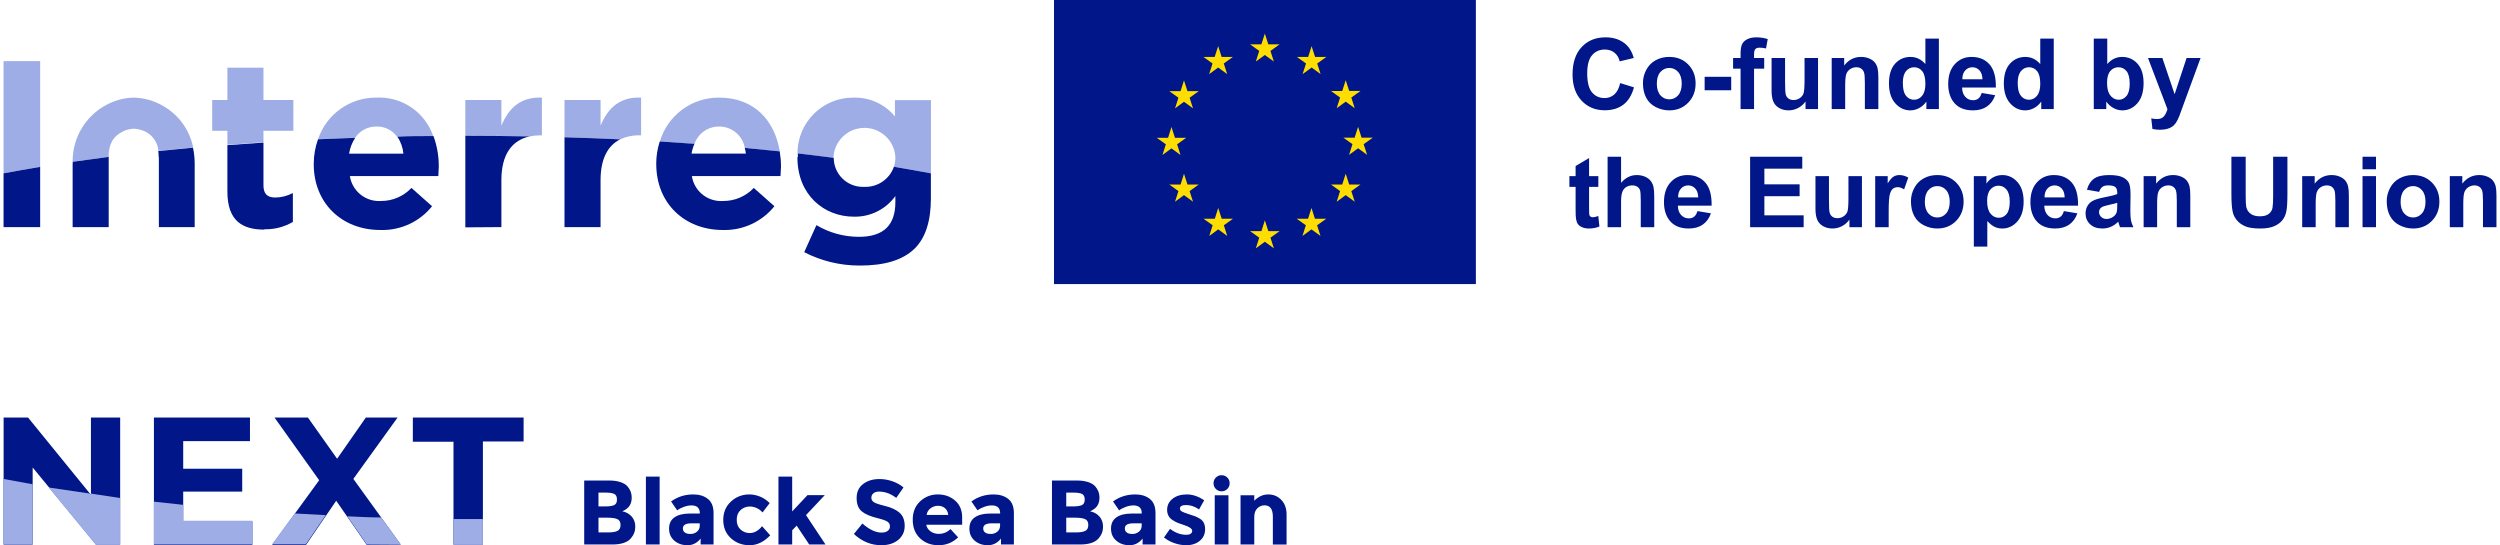
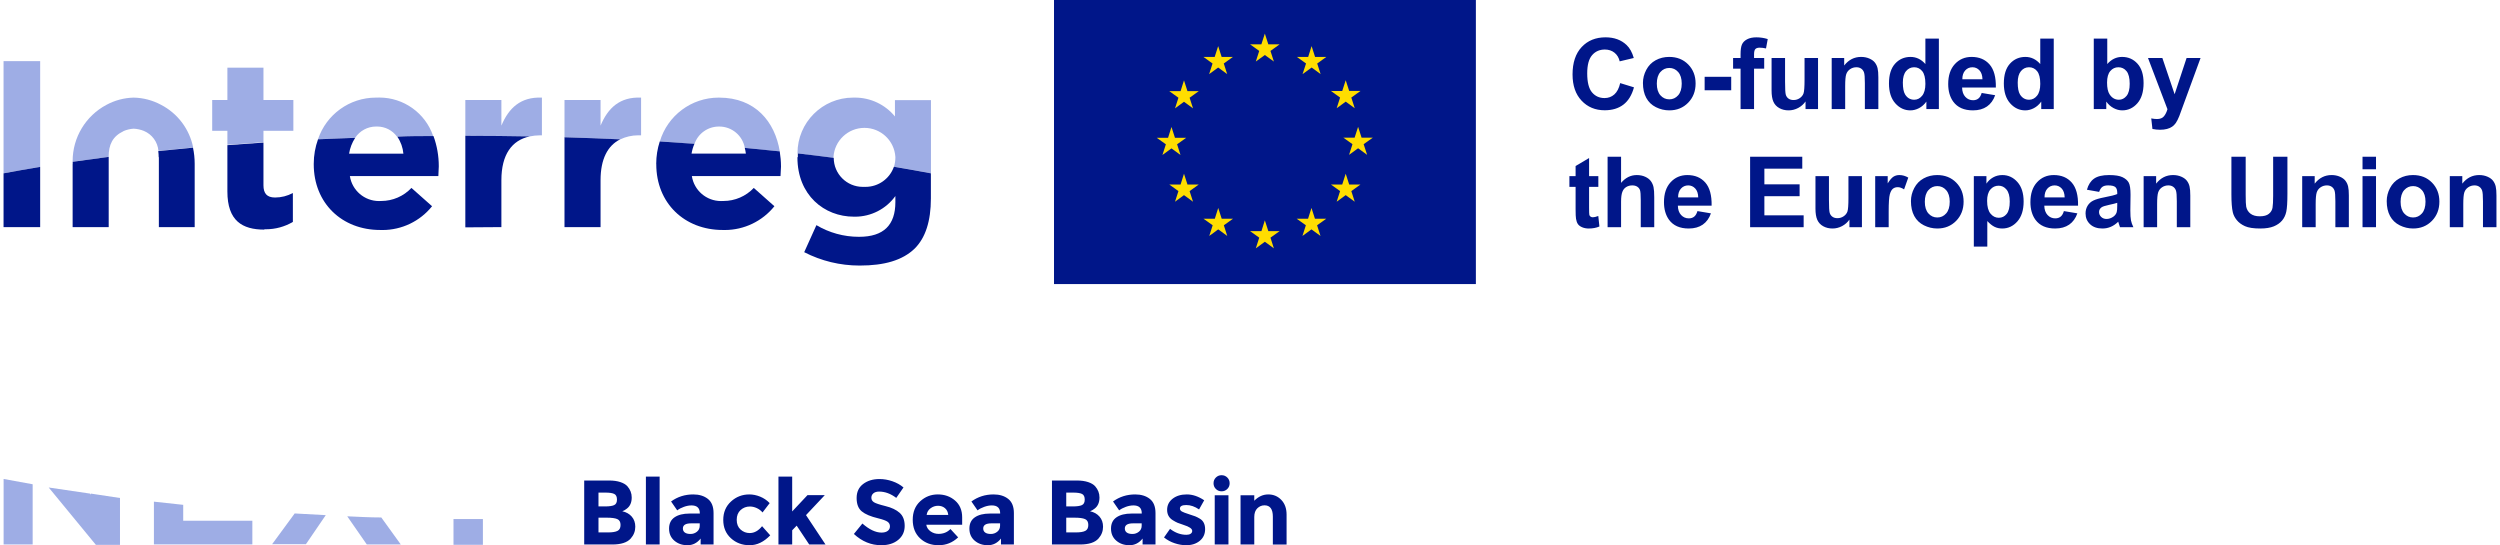
<svg xmlns="http://www.w3.org/2000/svg" xml:space="preserve" width="266px" height="58px" version="1.1" style="shape-rendering:geometricPrecision; text-rendering:geometricPrecision; image-rendering:optimizeQuality; fill-rule:evenodd; clip-rule:evenodd" viewBox="0 0 1500 328">
  <defs>
    <style type="text/css">
   
    .fil1 {fill:#001689}
    .fil0 {fill:#9EADE5}
    .fil3 {fill:#FFDD00}
    .fil2 {fill:#001689;fill-rule:nonzero}
   
  </style>
  </defs>
  <g id="Слой_x0020_1">
    <g id="_2770400462112">
      <g>
        <path class="fil0" d="M430.57 76.141c0.032,-0.001 0.063,-0.001 0.093,-0.001 7.569,0 14.052,5.436 15.367,12.887 7.122,0.662 14.135,1.361 21.038,2.096 -2.9,-17.809 -14.687,-32.386 -36.499,-32.386 -0.097,-0.003 -0.202,-0.003 -0.3,-0.003 -16.35,0 -30.754,10.758 -35.389,26.437 7,0.394 13.951,0.86 20.856,1.399 2.173,-6.243 8.061,-10.429 14.672,-10.429 0.005,0 0.011,0 0.016,0l0.146 0zm0 0l0 0 0 0z" />
      </g>
      <path class="fil1" d="M392.749 98.834c0,23.426 17.001,39.547 39.951,39.547 0.424,0.01 0.862,0.019 1.288,0.019 11.601,0 22.584,-5.269 29.849,-14.307l-12.411 -11.016c-4.737,5.018 -11.344,7.863 -18.247,7.863 -0.107,0 -0.227,-0.003 -0.332,-0.003 -0.383,0.022 -0.775,0.038 -1.162,0.038 -8.745,0 -16.188,-6.378 -17.526,-15.02l53.35 0.002c0,-2.019 0.295,-4.002 0.295,-5.729 -0.011,-3.055 -0.274,-6.128 -0.769,-9.144 -6.906,-0.733 -13.92,-1.431 -21.044,-2.091 0.297,1.116 0.524,2.264 0.665,3.414l-32.683 0.001c0.333,-2.023 0.916,-3.998 1.73,-5.876 -6.906,-0.514 -13.859,-0.978 -20.861,-1.395 -1.401,4.319 -2.127,8.854 -2.127,13.401l0.034 0.296z" />
      <path class="fil0" d="M22.032 36.778l-22.032 0 0 67.526c7.16,-1.358 14.468,-2.643 22.032,-3.892l0 -63.634z" />
      <path class="fil0" d="M156.387 78.712l17.993 0 0 -18.544 -17.993 0 0 -19.461 -21.7 0 0 19.461 -9.144 0 0 18.542 9.144 0.002 0 8.409c7.172,-0.539 14.406,-1.054 21.7,-1.544l0 -6.865z" />
      <g>
        <path class="fil0" d="M224.465 76.141c0.125,0 0.254,-0.004 0.377,-0.004 4.705,0 9.127,2.255 11.888,6.062 7.345,0 14.468,-0.294 21.775,-0.367 -4.746,-13.837 -17.771,-23.135 -32.401,-23.135 -0.544,0 -1.097,0.012 -1.635,0.037 -0.143,0.004 -0.296,0 -0.439,0 -15.779,0 -29.797,10.087 -34.813,25.046 7.344,-0.33 14.872,-0.625 22.362,-0.881 2.784,-4.219 7.508,-6.762 12.564,-6.762 0.107,0 0.22,0.002 0.324,0.004l-0.002 0zm0 0l0 0 0 0z" />
      </g>
      <g>
        <path class="fil0" d="M316.557 82.09c2.047,-0.432 4.15,-0.657 6.244,-0.661l1.137 0 0 -22.693c-12.815,-0.551 -19.975,6.278 -24.381,16.853l-0.002 -15.421 -21.7 0 0 21.591 1.174 0c12.595,0 25.117,0 37.527,0.368l0.001 -0.037zm0 0l0 0 0 0z" />
      </g>
      <g>
        <path class="fil0" d="M382.467 81.429l1.139 0 0 -22.693c-12.851,-0.551 -19.974,6.278 -24.381,16.853l-0.001 -15.421 -21.701 0 0 22.435c11.273,0.331 22.435,0.734 33.488,1.285 3.386,-1.622 7.097,-2.467 10.851,-2.467 0.203,0 0.411,0.003 0.609,0.005l-0.004 0.003zm0 0l0 0 0 0z" />
      </g>
      <g>
        <path class="fil0" d="M499.382 94.722l0 -0.295c0.619,-9.827 8.772,-17.483 18.619,-17.483 9.846,0 18,7.656 18.617,17.482l0 0.294c-0.001,0.027 -0.001,0.057 -0.001,0.085 0,1.875 -0.286,3.744 -0.844,5.533 7.601,1.285 15.018,2.57 22.252,3.966l0 -44.063 -21.668 0 0 9.841c-5.89,-7.181 -14.701,-11.356 -23.992,-11.356 -0.261,0 -0.535,0.007 -0.791,0.011 -0.126,0 -0.274,-0.004 -0.404,-0.004 -18.472,0 -33.452,14.98 -33.452,33.45 0,0.049 0,0.103 0,0.152 7.344,0.807 14.504,1.726 21.592,2.643l0 -0.256 0.072 0zm0 0l0 0 0 0z" />
      </g>
      <g>
        <path class="fil0" d="M72.118 78.895c1.956,-0.834 4.048,-1.334 6.171,-1.47 2.113,0.106 4.205,0.567 6.169,1.359 4.925,2.055 8.298,6.689 8.738,12.007 6.867,-0.734 13.843,-1.394 20.893,-2.056 -2.217,-11.067 -9.356,-20.53 -19.386,-25.701 -5.047,-2.706 -10.686,-4.186 -16.414,-4.297 -5.738,0.132 -11.372,1.633 -16.415,4.37 -12.494,6.648 -20.308,19.656 -20.308,33.807 0,0.15 0.005,0.304 0.005,0.448 7.072,-1.027 14.291,-2.017 21.661,-2.972 0,-7.345 2.349,-12.338 8.995,-15.495l-0.109 0zm0 0l0 0 0 0z" />
      </g>
      <path class="fil1" d="M22.032 136.654l0 -36.241c-7.528,1.249 -14.688,2.534 -22.032,3.893l0 32.35 22.032 -0.002z" />
      <g>
        <path class="fil1" d="M156.938 137.939c0.308,0.009 0.62,0.013 0.929,0.013 5.703,0 11.307,-1.527 16.223,-4.42l-0.004 -17.403c-3.28,1.779 -6.964,2.716 -10.7,2.716 -0.006,0 -0.014,0 -0.02,0 -4.847,0 -6.976,-2.424 -6.976,-7.345l0 -25.703c-7.346,0.491 -14.581,1.004 -21.703,1.543l0 27.87c0,17.699 8.996,22.949 22.252,22.949l-0.001 -0.22zm0 0l0 0 0 0z" />
      </g>
      <path class="fil1" d="M186.644 98.834c0,23.426 16.965,39.547 39.951,39.547 0.473,0.011 0.953,0.025 1.43,0.025 11.592,0 22.572,-5.274 29.82,-14.313l-12.412 -11.016c-4.721,5.015 -11.309,7.86 -18.2,7.86 -0.051,0 -0.106,0 -0.158,0 -0.384,0.022 -0.777,0.038 -1.164,0.038 -8.745,0 -16.187,-6.378 -17.525,-15.02l53.239 0.002c0,-2.019 0.257,-4.002 0.257,-5.729 0.002,-0.091 0.002,-0.194 0.002,-0.284 0,-6.161 -1.081,-12.289 -3.193,-18.075 -7.344,0 -14.687,0 -21.775,0.368 2.089,3.035 3.357,6.571 3.672,10.243l-32.684 0.002c0.533,-3.406 1.79,-6.666 3.675,-9.547 -7.344,0.256 -14.982,0.551 -22.362,0.881 -1.69,4.703 -2.565,9.683 -2.57,14.687l-0.003 0.331z" />
      <path class="fil1" d="M299.555 136.654l0 -28.238c0,-15.458 6.316,-24.014 17.001,-26.328 -12.412,-0.22 -24.932,-0.367 -37.527,-0.367l-1.174 0.001 0 55.079 21.7 -0.147z" />
      <path class="fil1" d="M359.224 136.654l0 -28.238c0,-12.741 4.297,-20.819 11.787,-24.565 -11.065,-0.514 -22.227,-0.929 -33.488,-1.248l0 54.051 21.701 0z" />
      <path class="fil1" d="M477.681 94.722c0,22.692 16.119,35.654 33.965,35.654 0.237,0.003 0.482,0.007 0.719,0.007 9.608,0 18.64,-4.627 24.252,-12.421l0 3.672c0,13.696 -6.977,20.856 -21.811,20.856 -0.067,0.001 -0.146,0.001 -0.212,0.001 -8.973,0 -17.782,-2.427 -25.489,-7.014l-7.344 16.267c10.26,5.281 21.645,8.042 33.191,8.042 0.097,0 0.194,0 0.293,0 14.687,0 25.703,-3.121 33.048,-10.281 6.425,-6.425 9.693,-16.413 9.693,-30.109l-0.001 -15.092c-7.344,-1.394 -14.687,-2.679 -22.252,-3.966 -2.532,7.244 -9.374,12.099 -17.049,12.099 -0.266,0 -0.532,-0.007 -0.794,-0.018 -0.29,0.012 -0.589,0.021 -0.881,0.021 -9.647,0 -17.472,-7.816 -17.479,-17.463 -7.086,-0.917 -14.283,-1.836 -21.591,-2.644 0,0.698 0,1.359 0,2.093l-0.258 0.296z" />
      <g>
        <path class="fil1" d="M93.451 94.575l0 42.079 21.554 0 0 -38.115c0.003,-3.251 -0.344,-6.517 -1.022,-9.696 -7.051,0.66 -14.027,1.322 -20.894,2.056 0.158,1.213 0.248,2.447 0.255,3.674l0.107 0.002zm0 0l0 0 0 0z" />
      </g>
      <path class="fil1" d="M41.566 98.834l0 37.82 21.702 0 0 -42.264c-7.345,0.955 -14.565,1.947 -21.664,2.975 0,0.404 0,0.772 0,1.176l-0.038 0.293z" />
      <path class="fil2" d="M972.746 50.004l8.292 2.547c-1.274,4.669 -3.396,8.134 -6.358,10.404 -2.961,2.261 -6.712,3.396 -11.263,3.396 -5.636,0 -10.266,-1.925 -13.899,-5.775 -3.622,-3.85 -5.439,-9.111 -5.439,-15.794 0,-7.058 1.827,-12.546 5.469,-16.455 3.643,-3.909 8.44,-5.864 14.382,-5.864 5.193,0 9.408,1.54 12.646,4.61 1.934,1.816 3.376,4.422 4.343,7.828l-8.47 2.013c-0.503,-2.191 -1.549,-3.928 -3.139,-5.202 -1.599,-1.273 -3.533,-1.905 -5.804,-1.905 -3.149,0 -5.706,1.126 -7.66,3.386 -1.965,2.251 -2.942,5.903 -2.942,10.957 0,5.351 0.968,9.171 2.893,11.441 1.935,2.28 4.442,3.416 7.531,3.416 2.281,0 4.245,-0.721 5.884,-2.172 1.638,-1.451 2.823,-3.722 3.534,-6.831zm13.691 -0.109c0,-2.704 0.662,-5.32 1.994,-7.847 1.333,-2.537 3.218,-4.462 5.656,-5.795 2.438,-1.332 5.153,-2.004 8.164,-2.004 4.649,0 8.449,1.511 11.421,4.531 2.971,3.031 4.452,6.841 4.452,11.461 0,4.659 -1.501,8.519 -4.492,11.579 -3.001,3.06 -6.771,4.59 -11.322,4.59 -2.813,0 -5.499,-0.641 -8.055,-1.915 -2.547,-1.273 -4.491,-3.139 -5.824,-5.607 -1.332,-2.458 -1.994,-5.459 -1.994,-8.993zm8.351 0.435c0,3.05 0.721,5.39 2.162,7.008 1.451,1.629 3.228,2.438 5.35,2.438 2.112,0 3.889,-0.809 5.321,-2.438 1.431,-1.618 2.152,-3.978 2.152,-7.068 0,-3.01 -0.721,-5.33 -2.152,-6.949 -1.432,-1.629 -3.209,-2.438 -5.321,-2.438 -2.122,0 -3.899,0.809 -5.35,2.438 -1.441,1.619 -2.162,3.959 -2.162,7.009zm28.775 3.997l0 -8.114 15.991 0 0 8.114 -15.991 0zm17.117 -19.426l4.501 0 0 -2.32c0,-2.586 0.276,-4.521 0.829,-5.794 0.553,-1.283 1.569,-2.32 3.051,-3.12 1.49,-0.799 3.365,-1.204 5.636,-1.204 2.32,0 4.6,0.345 6.831,1.036l-1.037 5.647c-1.322,-0.306 -2.596,-0.464 -3.82,-0.464 -1.204,0 -2.063,0.276 -2.586,0.829 -0.524,0.553 -0.79,1.619 -0.79,3.199l0 2.191 6.101 0 0 6.396 -6.101 0 0 24.343 -8.114 0 0 -24.343 -4.501 0 0 -6.396zm43.591 30.739l0 -4.6c-1.125,1.639 -2.596,2.942 -4.422,3.919 -1.826,0.967 -3.751,1.451 -5.775,1.451 -2.073,0 -3.929,-0.454 -5.568,-1.362 -1.648,-0.908 -2.832,-2.192 -3.563,-3.83 -0.74,-1.649 -1.105,-3.919 -1.105,-6.821l0 -19.496 8.114 0 0 14.155c0,4.334 0.148,6.979 0.454,7.957 0.296,0.977 0.839,1.757 1.638,2.319 0.79,0.573 1.797,0.859 3.021,0.859 1.392,0 2.636,-0.385 3.741,-1.145 1.106,-0.76 1.856,-1.708 2.261,-2.843 0.405,-1.135 0.612,-3.899 0.612,-8.312l0 -12.99 8.114 0 0 30.739 -7.522 0zm43.819 0l-8.115 0 0 -15.666c0,-3.316 -0.177,-5.459 -0.523,-6.426 -0.355,-0.977 -0.918,-1.727 -1.707,-2.27 -0.79,-0.543 -1.738,-0.81 -2.843,-0.81 -1.422,0 -2.695,0.385 -3.821,1.155 -1.135,0.77 -1.905,1.797 -2.319,3.06 -0.425,1.274 -0.632,3.623 -0.632,7.058l0 13.899 -8.114 0 0 -30.739 7.522 0 0 4.511c2.694,-3.445 6.08,-5.163 10.177,-5.163 1.796,0 3.445,0.326 4.936,0.968 1.5,0.651 2.626,1.471 3.385,2.467 0.77,1.008 1.304,2.143 1.6,3.416 0.306,1.273 0.454,3.09 0.454,5.459l0 19.081zm36.415 0l-7.522 0 0 -4.511c-1.254,1.757 -2.744,3.07 -4.452,3.958 -1.708,0.879 -3.435,1.323 -5.173,1.323 -3.543,0 -6.574,-1.421 -9.101,-4.274 -2.517,-2.853 -3.781,-6.821 -3.781,-11.925 0,-5.212 1.224,-9.18 3.683,-11.895 2.457,-2.714 5.557,-4.067 9.308,-4.067 3.435,0 6.416,1.432 8.923,4.284l0 -15.3 8.115 0 0 42.407zm-21.677 -15.962c0,3.287 0.454,5.666 1.352,7.137 1.313,2.132 3.139,3.198 5.488,3.198 1.866,0 3.455,-0.799 4.758,-2.398 1.313,-1.6 1.964,-3.979 1.964,-7.157 0,-3.544 -0.631,-6.09 -1.904,-7.65 -1.274,-1.56 -2.893,-2.34 -4.877,-2.34 -1.925,0 -3.534,0.77 -4.837,2.31 -1.293,1.54 -1.944,3.84 -1.944,6.9zm47.431 6.249l8.114 1.362c-1.036,2.971 -2.685,5.232 -4.926,6.791 -2.25,1.55 -5.064,2.33 -8.43,2.33 -5.34,0 -9.298,-1.747 -11.855,-5.241 -2.024,-2.804 -3.041,-6.338 -3.041,-10.612 0,-5.094 1.333,-9.092 3.989,-11.974 2.655,-2.893 6.021,-4.334 10.088,-4.334 4.561,0 8.164,1.511 10.809,4.531 2.636,3.021 3.899,7.651 3.781,13.889l-20.315 0c0.059,2.409 0.71,4.284 1.964,5.627 1.244,1.342 2.803,2.014 4.659,2.014 1.274,0 2.34,-0.346 3.198,-1.037 0.869,-0.691 1.521,-1.807 1.965,-3.346zm0.474 -8.233c-0.059,-2.359 -0.662,-4.156 -1.817,-5.38 -1.155,-1.234 -2.556,-1.846 -4.215,-1.846 -1.767,0 -3.228,0.652 -4.382,1.945 -1.155,1.293 -1.718,3.06 -1.698,5.281l12.112 0zm42.89 17.946l-7.522 0 0 -4.511c-1.253,1.757 -2.744,3.07 -4.451,3.958 -1.708,0.879 -3.436,1.323 -5.173,1.323 -3.544,0 -6.574,-1.421 -9.101,-4.274 -2.518,-2.853 -3.781,-6.821 -3.781,-11.925 0,-5.212 1.224,-9.18 3.682,-11.895 2.458,-2.714 5.558,-4.067 9.309,-4.067 3.435,0 6.416,1.432 8.923,4.284l0 -15.3 8.114 0 0 42.407zm-21.677 -15.962c0,3.287 0.454,5.666 1.353,7.137 1.313,2.132 3.139,3.198 5.488,3.198 1.865,0 3.455,-0.799 4.758,-2.398 1.313,-1.6 1.964,-3.979 1.964,-7.157 0,-3.544 -0.632,-6.09 -1.905,-7.65 -1.273,-1.56 -2.892,-2.34 -4.876,-2.34 -1.925,0 -3.534,0.77 -4.837,2.31 -1.293,1.54 -1.945,3.84 -1.945,6.9zm45.763 15.962l0 -42.407 8.115 0 0 15.3c2.507,-2.852 5.468,-4.284 8.903,-4.284 3.742,0 6.831,1.353 9.279,4.067 2.449,2.715 3.672,6.614 3.672,11.698 0,5.251 -1.243,9.299 -3.741,12.141 -2.497,2.834 -5.537,4.255 -9.101,4.255 -1.757,0 -3.485,-0.454 -5.192,-1.352 -1.708,-0.909 -3.179,-2.212 -4.413,-3.929l0 4.511 -7.522 0zm7.996 -15.962c0,3.188 0.503,5.558 1.51,7.078 1.412,2.171 3.278,3.257 5.617,3.257 1.797,0 3.327,-0.769 4.6,-2.31 1.264,-1.539 1.895,-3.967 1.895,-7.275 0,-3.524 -0.641,-6.06 -1.914,-7.62 -1.274,-1.56 -2.903,-2.34 -4.897,-2.34 -1.954,0 -3.573,0.761 -4.866,2.281 -1.293,1.52 -1.945,3.83 -1.945,6.929zm24.629 -14.777l8.647 0 7.374 21.806 7.196 -21.806 8.411 0 -10.839 29.584 -1.954 5.34c-0.721,1.787 -1.403,3.149 -2.054,4.097 -0.642,0.938 -1.392,1.708 -2.231,2.29 -0.839,0.592 -1.875,1.047 -3.109,1.372 -1.224,0.326 -2.616,0.494 -4.166,0.494 -1.56,0 -3.1,-0.168 -4.61,-0.494l-0.711 -6.337c1.274,0.247 2.429,0.375 3.456,0.375 1.895,0 3.296,-0.553 4.205,-1.668 0.907,-1.116 1.609,-2.537 2.092,-4.255l-11.707 -30.798z" />
      <path class="fil2" d="M959.597 105.989l0 6.455 -5.567 0 0 12.448c0,2.527 0.049,3.998 0.157,4.413 0.109,0.414 0.346,0.76 0.731,1.036 0.375,0.266 0.829,0.405 1.372,0.405 0.76,0 1.846,-0.257 3.277,-0.78l0.682 6.318c-1.886,0.809 -4.018,1.214 -6.407,1.214 -1.461,0 -2.773,-0.247 -3.948,-0.741 -1.175,-0.493 -2.034,-1.135 -2.577,-1.915 -0.553,-0.789 -0.928,-1.846 -1.145,-3.188 -0.168,-0.948 -0.257,-2.863 -0.257,-5.755l0 -13.455 -3.731 0 0 -6.455 3.731 0 0 -6.101 8.115 -4.797 0 10.898 5.567 0zm13.682 -11.668l0 15.715c2.635,-3.129 5.794,-4.699 9.456,-4.699 1.886,0 3.583,0.346 5.094,1.036 1.51,0.702 2.645,1.58 3.415,2.666 0.77,1.076 1.293,2.27 1.57,3.583 0.286,1.313 0.424,3.346 0.424,6.101l0 18.005 -8.114 0 0 -16.209c0,-3.218 -0.158,-5.261 -0.464,-6.13 -0.316,-0.869 -0.868,-1.56 -1.658,-2.063 -0.79,-0.513 -1.777,-0.77 -2.971,-0.77 -1.363,0 -2.577,0.326 -3.653,0.987 -1.076,0.652 -1.856,1.639 -2.349,2.961 -0.504,1.313 -0.75,3.268 -0.75,5.844l0 15.38 -8.114 0 0 -42.407 8.114 0zm45.95 32.694l8.114 1.362c-1.036,2.971 -2.684,5.231 -4.925,6.791 -2.251,1.55 -5.064,2.33 -8.43,2.33 -5.341,0 -9.299,-1.747 -11.856,-5.242 -2.023,-2.803 -3.04,-6.337 -3.04,-10.612 0,-5.093 1.333,-9.091 3.988,-11.973 2.655,-2.893 6.021,-4.334 10.088,-4.334 4.561,0 8.164,1.51 10.81,4.531 2.635,3.021 3.898,7.65 3.78,13.889l-20.315 0c0.059,2.409 0.711,4.284 1.965,5.626 1.243,1.343 2.803,2.014 4.659,2.014 1.273,0 2.339,-0.345 3.198,-1.036 0.869,-0.691 1.52,-1.807 1.964,-3.346zm0.474 -8.233c-0.059,-2.359 -0.661,-4.156 -1.816,-5.38 -1.155,-1.234 -2.557,-1.846 -4.215,-1.846 -1.767,0 -3.228,0.652 -4.383,1.945 -1.155,1.293 -1.717,3.06 -1.698,5.281l12.112 0zm31.213 17.946l0 -42.407 31.391 0 0 7.166 -22.803 0 0 9.417 21.204 0 0 7.167 -21.204 0 0 11.49 23.632 0 0 7.167 -32.22 0zm59.761 0l0 -4.6c-1.125,1.638 -2.596,2.941 -4.422,3.919 -1.826,0.967 -3.751,1.451 -5.775,1.451 -2.073,0 -3.929,-0.454 -5.568,-1.362 -1.648,-0.909 -2.833,-2.192 -3.563,-3.831 -0.74,-1.648 -1.106,-3.918 -1.106,-6.821l0 -19.495 8.115 0 0 14.155c0,4.334 0.148,6.979 0.454,7.956 0.296,0.977 0.839,1.757 1.638,2.32 0.79,0.573 1.797,0.859 3.021,0.859 1.392,0 2.635,-0.385 3.741,-1.145 1.106,-0.76 1.856,-1.708 2.261,-2.843 0.404,-1.135 0.612,-3.899 0.612,-8.312l0 -12.99 8.114 0 0 30.739 -7.522 0zm23.622 0l-8.114 0 0 -30.739 7.521 0 0 4.363c1.294,-2.063 2.459,-3.416 3.495,-4.057 1.036,-0.642 2.211,-0.958 3.524,-0.958 1.856,0 3.643,0.514 5.36,1.53l-2.517 7.088c-1.372,-0.889 -2.646,-1.333 -3.82,-1.333 -1.145,0 -2.113,0.316 -2.902,0.938 -0.79,0.632 -1.412,1.757 -1.866,3.396 -0.454,1.639 -0.681,5.074 -0.681,10.296l0 9.476zm13.395 -15.745c0,-2.705 0.662,-5.321 1.994,-7.847 1.333,-2.537 3.218,-4.462 5.656,-5.795 2.439,-1.333 5.153,-2.004 8.164,-2.004 4.649,0 8.45,1.51 11.421,4.531 2.971,3.031 4.452,6.841 4.452,11.461 0,4.659 -1.501,8.518 -4.492,11.578 -3,3.061 -6.771,4.591 -11.322,4.591 -2.813,0 -5.498,-0.642 -8.055,-1.915 -2.546,-1.274 -4.491,-3.139 -5.824,-5.607 -1.332,-2.458 -1.994,-5.459 -1.994,-8.993zm8.351 0.435c0,3.05 0.721,5.389 2.162,7.008 1.451,1.629 3.228,2.438 5.35,2.438 2.113,0 3.889,-0.809 5.321,-2.438 1.431,-1.619 2.152,-3.978 2.152,-7.068 0,-3.01 -0.721,-5.33 -2.152,-6.949 -1.432,-1.629 -3.208,-2.438 -5.321,-2.438 -2.122,0 -3.899,0.809 -5.35,2.438 -1.441,1.619 -2.162,3.958 -2.162,7.009zm29.486 -15.429l7.581 0 0 4.511c0.987,-1.54 2.31,-2.784 3.988,-3.741 1.678,-0.948 3.544,-1.422 5.587,-1.422 3.563,0 6.594,1.402 9.082,4.205 2.487,2.794 3.731,6.703 3.731,11.698 0,5.143 -1.254,9.131 -3.761,11.984 -2.507,2.852 -5.548,4.274 -9.121,4.274 -1.698,0 -3.238,-0.336 -4.62,-1.017 -1.372,-0.671 -2.833,-1.826 -4.353,-3.465l0 15.38 -8.114 0 0 -42.407zm7.996 14.895c0,3.465 0.681,6.022 2.053,7.68 1.362,1.649 3.03,2.478 4.984,2.478 1.886,0 3.456,-0.76 4.709,-2.28 1.254,-1.52 1.876,-4.008 1.876,-7.473 0,-3.238 -0.642,-5.636 -1.935,-7.206 -1.283,-1.569 -2.882,-2.349 -4.787,-2.349 -1.985,0 -3.633,0.77 -4.936,2.309 -1.313,1.541 -1.964,3.821 -1.964,6.841zm46.187 6.131l8.114 1.362c-1.036,2.971 -2.685,5.231 -4.925,6.791 -2.251,1.55 -5.064,2.33 -8.431,2.33 -5.34,0 -9.298,-1.747 -11.855,-5.242 -2.024,-2.803 -3.04,-6.337 -3.04,-10.612 0,-5.093 1.333,-9.091 3.988,-11.973 2.655,-2.893 6.021,-4.334 10.088,-4.334 4.561,0 8.164,1.51 10.809,4.531 2.636,3.021 3.899,7.65 3.781,13.889l-20.315 0c0.059,2.409 0.71,4.284 1.964,5.626 1.244,1.343 2.804,2.014 4.66,2.014 1.273,0 2.339,-0.345 3.198,-1.036 0.868,-0.691 1.52,-1.807 1.964,-3.346zm0.474 -8.233c-0.059,-2.359 -0.661,-4.156 -1.816,-5.38 -1.155,-1.234 -2.557,-1.846 -4.215,-1.846 -1.767,0 -3.228,0.652 -4.383,1.945 -1.155,1.293 -1.718,3.06 -1.698,5.281l12.112 0zm20.74 -3.317l-7.345 -1.303c0.829,-3.001 2.261,-5.222 4.284,-6.663 2.024,-1.441 5.035,-2.162 9.023,-2.162 3.622,0 6.327,0.424 8.104,1.283 1.767,0.859 3.021,1.945 3.741,3.268 0.721,1.323 1.086,3.741 1.086,7.275l-0.118 9.477c0,2.694 0.128,4.688 0.385,5.972 0.256,1.283 0.74,2.655 1.451,4.116l-8.055 0c-0.208,-0.533 -0.474,-1.323 -0.78,-2.369 -0.129,-0.484 -0.227,-0.8 -0.286,-0.948 -1.382,1.362 -2.863,2.379 -4.443,3.06 -1.579,0.681 -3.257,1.027 -5.044,1.027 -3.149,0 -5.636,-0.859 -7.452,-2.577 -1.817,-1.707 -2.725,-3.879 -2.725,-6.505 0,-1.727 0.415,-3.277 1.244,-4.639 0.829,-1.353 1.984,-2.399 3.484,-3.119 1.491,-0.721 3.643,-1.353 6.456,-1.896 3.791,-0.711 6.426,-1.382 7.887,-1.994l0 -0.819c0,-1.58 -0.384,-2.705 -1.155,-3.386 -0.779,-0.671 -2.24,-1.007 -4.382,-1.007 -1.451,0 -2.577,0.286 -3.386,0.869 -0.82,0.572 -1.471,1.589 -1.974,3.04zm10.897 6.574c-1.036,0.346 -2.685,0.76 -4.945,1.244 -2.251,0.484 -3.731,0.958 -4.422,1.412 -1.057,0.76 -1.59,1.708 -1.59,2.863 0,1.145 0.425,2.122 1.274,2.951 0.849,0.829 1.925,1.244 3.237,1.244 1.461,0 2.863,-0.484 4.196,-1.441 0.977,-0.741 1.629,-1.629 1.935,-2.695 0.207,-0.691 0.315,-2.014 0.315,-3.959l0 -1.619zm43.957 14.689l-8.114 0 0 -15.666c0,-3.316 -0.178,-5.459 -0.523,-6.426 -0.356,-0.977 -0.918,-1.728 -1.708,-2.27 -0.79,-0.543 -1.737,-0.81 -2.843,-0.81 -1.421,0 -2.695,0.385 -3.82,1.155 -1.135,0.77 -1.905,1.797 -2.32,3.06 -0.424,1.273 -0.632,3.623 -0.632,7.058l0 13.899 -8.114 0 0 -30.739 7.522 0 0 4.511c2.695,-3.445 6.081,-5.163 10.178,-5.163 1.796,0 3.444,0.326 4.935,0.968 1.5,0.651 2.626,1.471 3.386,2.467 0.77,1.007 1.303,2.143 1.599,3.416 0.306,1.273 0.454,3.09 0.454,5.459l0 19.081zm24.738 -42.407l8.588 0 0 22.98c0,3.652 0.108,6.012 0.316,7.088 0.365,1.737 1.223,3.139 2.586,4.185 1.372,1.056 3.237,1.58 5.607,1.58 2.398,0 4.215,-0.494 5.439,-1.491 1.224,-0.997 1.954,-2.211 2.201,-3.662 0.247,-1.451 0.375,-3.85 0.375,-7.206l0 -23.474 8.588 0 0 22.299c0,5.093 -0.227,8.697 -0.691,10.799 -0.464,2.103 -1.313,3.88 -2.557,5.331 -1.233,1.451 -2.892,2.596 -4.965,3.455 -2.082,0.858 -4.787,1.293 -8.134,1.293 -4.037,0 -7.097,-0.464 -9.18,-1.402 -2.083,-0.938 -3.731,-2.152 -4.945,-3.652 -1.215,-1.501 -2.004,-3.061 -2.39,-4.709 -0.562,-2.428 -0.838,-6.022 -0.838,-10.77l0 -22.644zm70.668 42.407l-8.114 0 0 -15.666c0,-3.316 -0.178,-5.459 -0.523,-6.426 -0.356,-0.977 -0.918,-1.728 -1.708,-2.27 -0.79,-0.543 -1.737,-0.81 -2.843,-0.81 -1.421,0 -2.695,0.385 -3.82,1.155 -1.135,0.77 -1.905,1.797 -2.32,3.06 -0.424,1.273 -0.632,3.623 -0.632,7.058l0 13.899 -8.114 0 0 -30.739 7.522 0 0 4.511c2.695,-3.445 6.081,-5.163 10.177,-5.163 1.797,0 3.445,0.326 4.936,0.968 1.5,0.651 2.626,1.471 3.386,2.467 0.769,1.007 1.303,2.143 1.599,3.416 0.306,1.273 0.454,3.09 0.454,5.459l0 19.081zm8.223 -34.885l0 -7.522 8.114 0 0 7.522 -8.114 0zm0 34.885l0 -30.739 8.114 0 0 30.739 -8.114 0zm14.56 -15.745c0,-2.705 0.661,-5.321 1.994,-7.847 1.333,-2.537 3.218,-4.462 5.656,-5.795 2.438,-1.333 5.153,-2.004 8.164,-2.004 4.649,0 8.45,1.51 11.421,4.531 2.971,3.031 4.452,6.841 4.452,11.461 0,4.659 -1.501,8.518 -4.492,11.578 -3.001,3.061 -6.771,4.591 -11.322,4.591 -2.813,0 -5.499,-0.642 -8.055,-1.915 -2.547,-1.274 -4.491,-3.139 -5.824,-5.607 -1.333,-2.458 -1.994,-5.459 -1.994,-8.993zm8.351 0.435c0,3.05 0.721,5.389 2.162,7.008 1.451,1.629 3.228,2.438 5.35,2.438 2.113,0 3.889,-0.809 5.321,-2.438 1.431,-1.619 2.152,-3.978 2.152,-7.068 0,-3.01 -0.721,-5.33 -2.152,-6.949 -1.432,-1.629 -3.208,-2.438 -5.321,-2.438 -2.122,0 -3.899,0.809 -5.35,2.438 -1.441,1.619 -2.162,3.958 -2.162,7.009zm57.678 15.31l-8.114 0 0 -15.666c0,-3.316 -0.178,-5.459 -0.523,-6.426 -0.356,-0.977 -0.918,-1.728 -1.708,-2.27 -0.79,-0.543 -1.738,-0.81 -2.843,-0.81 -1.422,0 -2.695,0.385 -3.82,1.155 -1.135,0.77 -1.905,1.797 -2.32,3.06 -0.425,1.273 -0.632,3.623 -0.632,7.058l0 13.899 -8.114 0 0 -30.739 7.522 0 0 4.511c2.695,-3.445 6.081,-5.163 10.177,-5.163 1.797,0 3.445,0.326 4.936,0.968 1.5,0.651 2.626,1.471 3.386,2.467 0.769,1.007 1.303,2.143 1.599,3.416 0.306,1.273 0.454,3.09 0.454,5.459l0 19.081z" />
      <path class="fil2" d="M366.239 327.63l-16.854 0 0 -38.501 14.982 0c2.607,0 4.856,0.312 6.747,0.936 1.891,0.625 3.314,1.469 4.268,2.534 1.726,1.983 2.589,4.223 2.589,6.72 0,3.011 -0.973,5.251 -2.919,6.72 -0.661,0.514 -1.12,0.835 -1.377,0.964 -0.257,0.128 -0.716,0.339 -1.377,0.633 2.387,0.514 4.287,1.588 5.701,3.222 1.413,1.634 2.12,3.663 2.12,6.086 0,2.681 -0.918,5.049 -2.754,7.105 -2.13,2.387 -5.838,3.581 -11.126,3.581zm-8.262 -22.913l4.076 0c2.387,0 4.159,-0.257 5.315,-0.772 1.157,-0.513 1.735,-1.624 1.735,-3.332 0,-1.707 -0.532,-2.837 -1.597,-3.387 -1.065,-0.551 -2.864,-0.826 -5.398,-0.826l-4.131 0 0 8.317zm0 15.642l5.894 0c2.46,0 4.305,-0.303 5.535,-0.909 1.23,-0.605 1.845,-1.799 1.845,-3.58 0,-1.781 -0.651,-2.956 -1.955,-3.525 -1.303,-0.569 -3.387,-0.854 -6.252,-0.854l-5.067 0 0 8.868zm36.793 7.271l-8.262 0 0 -40.869 8.262 0 0 40.869zm32.442 0l-7.766 0 0 -3.581c-2.13,2.681 -4.764,4.021 -7.904,4.021 -3.14,0 -5.774,-0.908 -7.904,-2.726 -2.13,-1.818 -3.195,-4.241 -3.195,-7.271 0,-3.029 1.102,-5.296 3.305,-6.802 2.203,-1.505 5.214,-2.258 9.033,-2.258l6.169 0 0 -0.165c0,-3.158 -1.671,-4.737 -5.012,-4.737 -1.432,0 -2.947,0.284 -4.544,0.854 -1.597,0.569 -2.947,1.276 -4.049,2.12l-3.69 -5.343c3.892,-2.827 8.335,-4.241 13.329,-4.241 3.599,0 6.536,0.9 8.813,2.699 2.277,1.8 3.415,4.645 3.415,8.537l0 18.893zm-8.317 -11.291l0 -1.433 -5.178 0c-3.304,0 -4.957,1.028 -4.957,3.085 0,1.065 0.395,1.882 1.185,2.451 0.789,0.569 1.918,0.854 3.387,0.854 1.469,0 2.763,-0.45 3.883,-1.35 1.12,-0.9 1.68,-2.102 1.68,-3.607zm30.073 4.406c2.754,0 5.233,-1.377 7.436,-4.131l4.902 5.508c-3.819,3.965 -7.949,5.948 -12.393,5.948 -4.443,0 -8.198,-1.404 -11.263,-4.213 -3.067,-2.809 -4.6,-6.481 -4.6,-11.016 0,-4.535 1.552,-8.225 4.654,-11.071 3.103,-2.846 6.784,-4.269 11.044,-4.269 2.13,0 4.287,0.441 6.472,1.322 2.185,0.882 4.103,2.185 5.756,3.911l-4.296 5.618c-0.955,-1.138 -2.121,-2.019 -3.498,-2.644 -1.377,-0.624 -2.745,-0.936 -4.103,-0.936 -2.167,0 -4.031,0.706 -5.591,2.12 -1.561,1.414 -2.341,3.378 -2.341,5.894 0,2.515 0.78,4.47 2.341,5.866 1.56,1.395 3.387,2.093 5.48,2.093zm25.557 6.885l-8.262 0 0 -40.869 8.262 0 0 20.985 9.199 -9.804 10.41 0 -11.292 12.007 11.732 17.681 -9.804 0 -7.546 -11.346 -2.699 2.808 0 8.538zm52.27 -31.836c-1.432,0 -2.561,0.339 -3.387,1.019 -0.826,0.679 -1.239,1.579 -1.239,2.699 0,1.12 0.505,2.01 1.515,2.671 1.01,0.661 3.341,1.441 6.995,2.341 3.653,0.9 6.49,2.249 8.51,4.048 2.019,1.8 3.029,4.425 3.029,7.877 0,3.451 -1.294,6.251 -3.883,8.399 -2.589,2.148 -5.995,3.222 -10.217,3.222 -6.096,0 -11.585,-2.258 -16.469,-6.774l5.122 -6.28c4.149,3.636 7.987,5.453 11.512,5.453 1.579,0 2.818,-0.339 3.717,-1.019 0.9,-0.679 1.35,-1.597 1.35,-2.753 0,-1.157 -0.477,-2.075 -1.432,-2.754 -0.955,-0.68 -2.846,-1.368 -5.673,-2.066 -4.48,-1.065 -7.757,-2.451 -9.832,-4.158 -2.075,-1.708 -3.112,-4.389 -3.112,-8.042 0,-3.654 1.313,-6.472 3.938,-8.455 2.626,-1.983 5.903,-2.974 9.832,-2.974 2.57,0 5.141,0.441 7.711,1.322 2.571,0.881 4.81,2.13 6.72,3.745l-4.352 6.279c-3.341,-2.533 -6.793,-3.8 -10.355,-3.8zm47.589 27.539c-3.341,3.158 -7.261,4.737 -11.759,4.737 -4.499,0 -8.216,-1.386 -11.154,-4.158 -2.938,-2.772 -4.406,-6.491 -4.406,-11.154 0,-4.663 1.496,-8.372 4.489,-11.126 2.992,-2.754 6.526,-4.131 10.603,-4.131 4.075,0 7.536,1.23 10.382,3.691 2.846,2.46 4.269,5.838 4.269,10.134l0 4.407 -21.592 0c0.257,1.615 1.102,2.937 2.534,3.965 1.432,1.028 3.048,1.543 4.847,1.543 2.901,0 5.288,-0.974 7.16,-2.92l4.627 5.012zm-5.948 -13.494c-0.184,-1.762 -0.845,-3.121 -1.983,-4.076 -1.139,-0.955 -2.525,-1.432 -4.159,-1.432 -1.634,0 -3.13,0.496 -4.489,1.487 -1.358,0.992 -2.148,2.332 -2.368,4.021l12.999 0zm39.492 17.791l-7.767 0 0 -3.581c-2.129,2.681 -4.764,4.021 -7.904,4.021 -3.139,0 -5.774,-0.908 -7.904,-2.726 -2.129,-1.818 -3.194,-4.241 -3.194,-7.271 0,-3.029 1.101,-5.296 3.304,-6.802 2.204,-1.505 5.215,-2.258 9.034,-2.258l6.169 0 0 -0.165c0,-3.158 -1.671,-4.737 -5.013,-4.737 -1.432,0 -2.946,0.284 -4.544,0.854 -1.597,0.569 -2.947,1.276 -4.048,2.12l-3.69 -5.343c3.892,-2.827 8.335,-4.241 13.329,-4.241 3.598,0 6.536,0.9 8.813,2.699 2.276,1.8 3.415,4.645 3.415,8.537l0 18.893zm-8.318 -11.291l0 -1.433 -5.177 0c-3.305,0 -4.957,1.028 -4.957,3.085 0,1.065 0.395,1.882 1.184,2.451 0.789,0.569 1.918,0.854 3.387,0.854 1.469,0 2.764,-0.45 3.884,-1.35 1.12,-0.9 1.679,-2.102 1.679,-3.607zm48.085 11.291l-16.854 0 0 -38.501 14.981 0c2.607,0 4.856,0.312 6.747,0.936 1.891,0.625 3.314,1.469 4.269,2.534 1.726,1.983 2.589,4.223 2.589,6.72 0,3.011 -0.974,5.251 -2.92,6.72 -0.661,0.514 -1.12,0.835 -1.377,0.964 -0.256,0.128 -0.716,0.339 -1.376,0.633 2.386,0.514 4.286,1.588 5.7,3.222 1.414,1.634 2.121,3.663 2.121,6.086 0,2.681 -0.919,5.049 -2.754,7.105 -2.13,2.387 -5.838,3.581 -11.126,3.581zm-8.262 -22.913l4.076 0c2.386,0 4.158,-0.257 5.315,-0.772 1.156,-0.513 1.735,-1.624 1.735,-3.332 0,-1.707 -0.533,-2.837 -1.597,-3.387 -1.065,-0.551 -2.865,-0.826 -5.398,-0.826l-4.131 0 0 8.317zm0 15.642l5.893 0c2.461,0 4.306,-0.303 5.536,-0.909 1.23,-0.605 1.845,-1.799 1.845,-3.58 0,-1.781 -0.652,-2.956 -1.955,-3.525 -1.304,-0.569 -3.388,-0.854 -6.252,-0.854l-5.067 0 0 8.868zm53.702 7.271l-7.766 0 0 -3.581c-2.13,2.681 -4.764,4.021 -7.904,4.021 -3.139,0 -5.774,-0.908 -7.904,-2.726 -2.129,-1.818 -3.194,-4.241 -3.194,-7.271 0,-3.029 1.101,-5.296 3.304,-6.802 2.203,-1.505 5.215,-2.258 9.033,-2.258l6.169 0 0 -0.165c0,-3.158 -1.671,-4.737 -5.012,-4.737 -1.432,0 -2.947,0.284 -4.544,0.854 -1.597,0.569 -2.947,1.276 -4.048,2.12l-3.691 -5.343c3.893,-2.827 8.336,-4.241 13.329,-4.241 3.599,0 6.537,0.9 8.813,2.699 2.277,1.8 3.415,4.645 3.415,8.537l0 18.893zm-8.317 -11.291l0 -1.433 -5.177 0c-3.305,0 -4.958,1.028 -4.958,3.085 0,1.065 0.395,1.882 1.185,2.451 0.789,0.569 1.918,0.854 3.387,0.854 1.469,0 2.763,-0.45 3.883,-1.35 1.12,-0.9 1.68,-2.102 1.68,-3.607zm38.17 2.065c0,2.919 -1.074,5.26 -3.222,7.023 -2.148,1.762 -4.875,2.643 -8.179,2.643 -2.204,0 -4.498,-0.394 -6.885,-1.184 -2.387,-0.789 -4.535,-1.955 -6.444,-3.497l3.635 -5.178c3.084,2.387 6.371,3.581 9.859,3.581 1.065,0 1.91,-0.212 2.534,-0.634 0.624,-0.422 0.936,-0.982 0.936,-1.68 0,-0.698 -0.431,-1.34 -1.294,-1.928 -0.863,-0.587 -2.112,-1.138 -3.746,-1.652 -1.634,-0.514 -2.882,-0.955 -3.745,-1.322 -0.863,-0.367 -1.845,-0.9 -2.947,-1.597 -2.24,-1.396 -3.36,-3.461 -3.36,-6.197 0,-2.736 1.102,-4.966 3.305,-6.692 2.203,-1.726 5.049,-2.589 8.537,-2.589 3.489,0 6.977,1.175 10.466,3.525l-3.085 5.508c-2.57,-1.762 -5.132,-2.644 -7.684,-2.644 -2.552,0 -3.828,0.698 -3.828,2.093 0,0.772 0.404,1.378 1.212,1.818 0.808,0.441 2.148,0.955 4.021,1.543 1.873,0.587 3.204,1.037 3.993,1.349 0.79,0.312 1.735,0.798 2.837,1.459 2.056,1.249 3.084,3.332 3.084,6.252zm14.046 9.226l-8.262 0 0 -29.633 8.262 0 0 29.633zm-7.574 -33.406c-0.936,-0.936 -1.404,-2.084 -1.404,-3.442 0,-1.359 0.468,-2.506 1.404,-3.443 0.937,-0.936 2.084,-1.405 3.443,-1.405 1.358,0 2.506,0.469 3.442,1.405 0.937,0.937 1.405,2.084 1.405,3.443 0,1.358 -0.468,2.506 -1.405,3.442 -0.936,0.936 -2.084,1.405 -3.442,1.405 -1.359,0 -2.506,-0.469 -3.443,-1.405zm23.106 16.882l0 16.524 -8.262 0 0 -29.633 8.262 0 0 3.305c2.497,-2.534 5.306,-3.801 8.427,-3.801 3.122,0 5.738,1.102 7.849,3.305 2.111,2.203 3.167,5.141 3.167,8.813l0 18.011 -8.262 0 0 -16.744c0,-4.553 -1.67,-6.83 -5.012,-6.83 -1.652,0 -3.093,0.596 -4.324,1.79 -1.23,1.193 -1.845,2.946 -1.845,5.26z" />
-       <path class="fil1" d="M70.171 251.218l0 76.487 -14.505 0 -38.15 -46.414 0 46.412 -17.479 0.002 0 -76.487 14.688 0 37.858 46.524 0 -46.524 17.588 0zm79.534 62.423l0 14.209 -59.228 0 0 -76.632 57.795 0 0 14.21 -40.17 0 0 16.597 35.507 0 0 13.77 -35.507 0 0 17.698 41.603 0.148zm68.812 14.209l-18.36 -26.547 -18.138 26.547 -20.418 0 28.31 -38.885 -26.878 -37.747 20.086 0 17.589 24.822 17.295 -24.822 19.094 0 -26.621 36.94 28.53 39.547 -20.489 0.145zm52.215 -62.054l-24.457 0 0 -14.578 66.646 0 0 14.431 -24.491 0 0 62.056 -17.698 0 0 -61.909z" />
      <polygon class="fil0" points="108.102,303.762 90.477,301.852 90.477,327.556 149.705,327.556 149.705,313.346 108.102,313.346 " />
      <path class="fil0" d="M0.037 288.193l0 39.401 17.479 0 0 -36.206c-5.912,-1.028 -11.751,-2.093 -17.479,-3.195z" />
      <path class="fil0" d="M52.583 297.006l0 0.624 -0.514 -0.624c-8.446,-1.249 -16.745,-2.473 -24.896,-3.672l28.384 34.516 14.504 0 0 -28.2 -17.478 -2.644z" />
      <polygon class="fil0" points="280.022,312.318 270.732,312.318 270.732,327.813 288.43,327.813 288.43,312.318 " />
      <g>
        <path class="fil0" d="M175.078 309.087l-13.476 18.359 20.341 0 11.934 -17.478 -18.8 -1.028 0.001 0.147zm0 0l0 0 0 0z" />
      </g>
      <path class="fil0" d="M206.804 310.665l11.75 16.927 20.452 0.002 -11.713 -16.231c-6.867,0 -13.732,-0.404 -20.489,-0.698z" />
      <polygon class="fil1" points="632.069,170.929 885.909,170.929 885.909,-0.071 632.069,-0.071 " />
      <polygon class="fil3" points="805.494,54.77 807.587,48.271 809.68,54.733 816.473,54.733 810.964,58.7 813.021,65.125 807.587,61.159 802.152,65.125 804.209,58.7 798.7,54.733 " />
      <polygon class="fil3" points="756.84,26.68 758.933,20.217 761.027,26.68 767.819,26.68 762.312,30.646 764.367,37.034 758.933,33.106 753.499,37.034 755.555,30.646 750.048,26.68 " />
      <polygon class="fil3" points="693.867,82.897 700.697,82.897 702.753,76.398 704.846,82.897 711.639,82.897 706.131,86.826 708.187,93.252 702.753,89.285 697.318,93.252 699.375,86.826 " />
      <polygon class="fil3" points="715.715,121.379 710.28,117.414 704.883,121.379 706.938,114.989 701.431,111.024 708.225,111.024 710.28,104.525 712.373,111.024 719.166,111.024 713.658,114.989 " />
      <polygon class="fil3" points="713.658,58.809 715.715,65.199 710.28,61.232 704.883,65.199 706.938,58.809 701.431,54.844 708.225,54.844 710.28,48.344 712.373,54.844 719.166,54.844 " />
      <polygon class="fil3" points="728.751,34.243 730.843,27.744 732.936,34.243 739.73,34.243 734.221,38.21 736.278,44.599 730.843,40.633 725.409,44.599 727.465,38.21 721.957,34.243 " />
      <polygon class="fil3" points="736.314,141.978 730.879,138.013 725.482,141.978 727.539,135.552 722.031,131.623 728.824,131.623 730.879,125.124 732.972,131.623 739.766,131.623 734.258,135.552 " />
      <polygon class="fil3" points="764.367,149.432 758.933,145.467 753.499,149.432 755.555,143.006 750.048,139.077 756.877,139.077 758.933,132.578 761.027,139.077 767.819,139.077 762.312,143.006 " />
      <polygon class="fil3" points="792.421,141.978 786.987,138.013 781.553,141.978 783.608,135.552 778.101,131.623 784.93,131.623 786.987,125.124 789.08,131.623 795.873,131.623 790.365,135.552 " />
      <polygon class="fil3" points="790.439,38.21 792.494,44.599 787.097,40.633 781.626,44.599 783.719,38.21 778.211,34.243 785.004,34.243 787.061,27.744 789.154,34.243 795.946,34.243 " />
      <polygon class="fil3" points="813.021,121.379 807.587,117.414 802.152,121.379 804.209,114.989 798.7,111.024 805.494,111.024 807.587,104.525 809.68,111.024 816.473,111.024 810.964,114.989 " />
      <polygon class="fil3" points="820.475,93.178 815.041,89.213 809.606,93.178 811.663,86.753 806.154,82.824 812.948,82.824 815.041,76.325 817.133,82.824 823.927,82.824 818.382,86.753 " />
    </g>
  </g>
</svg>